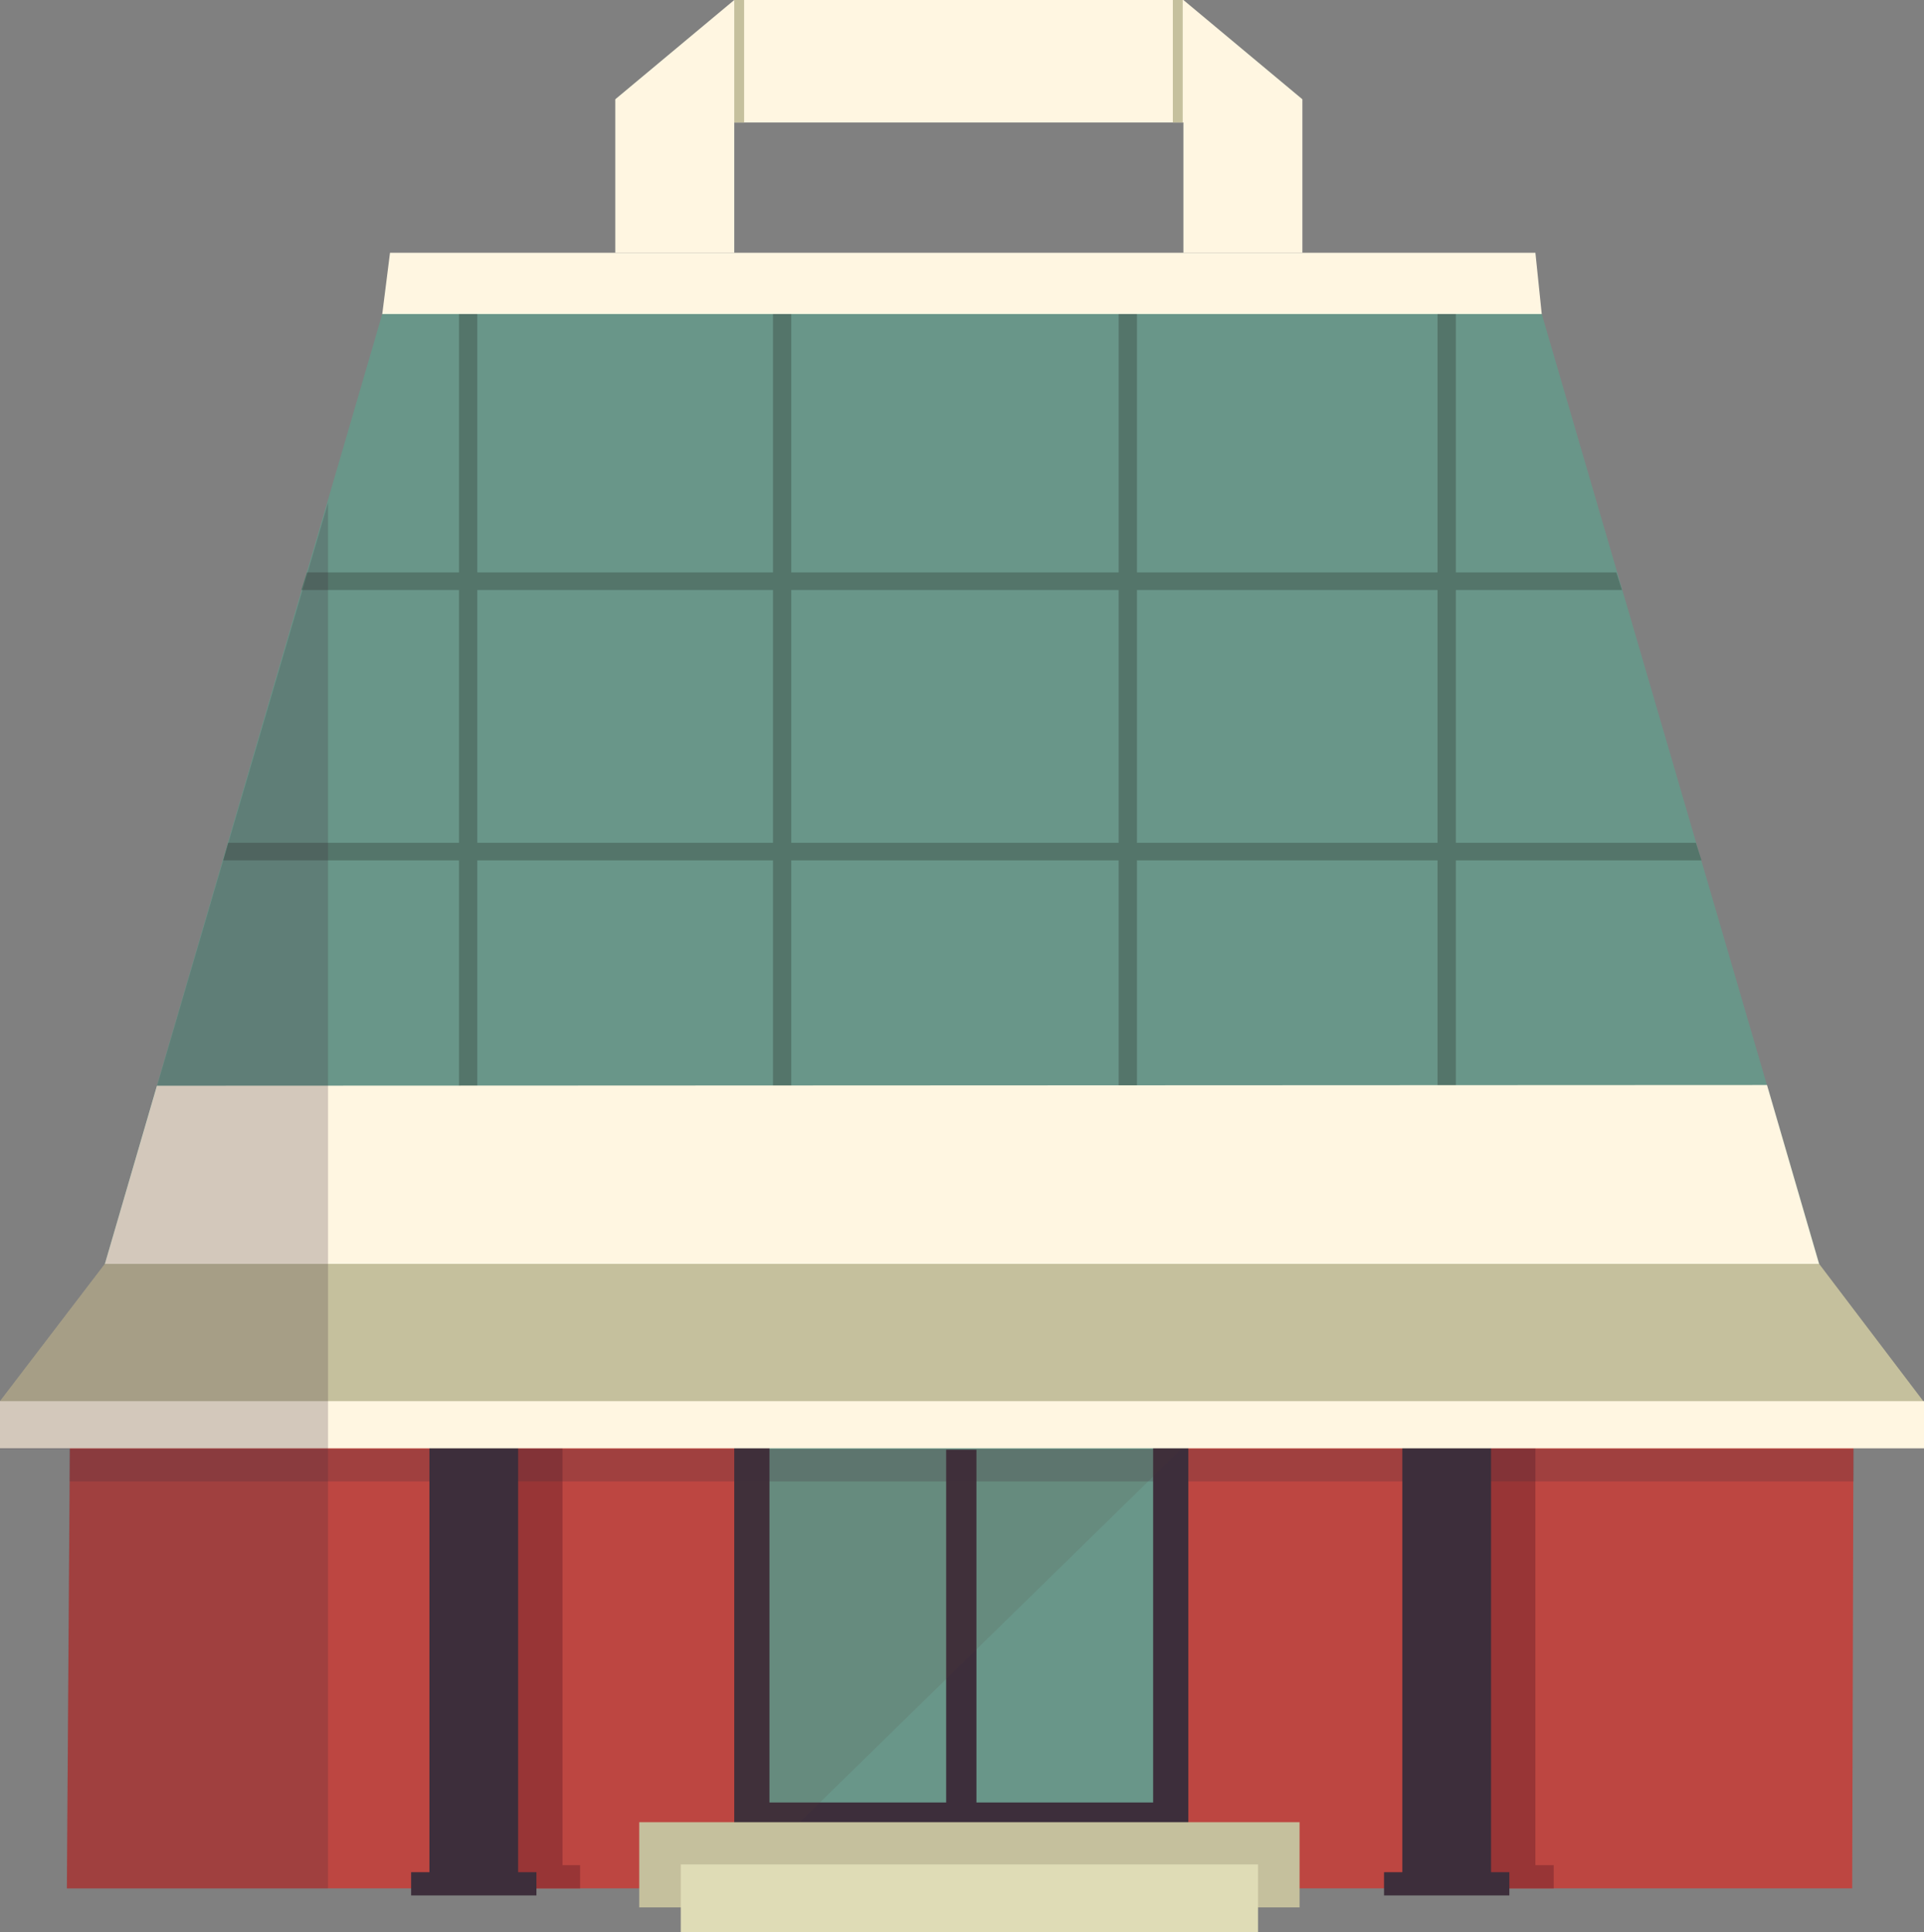
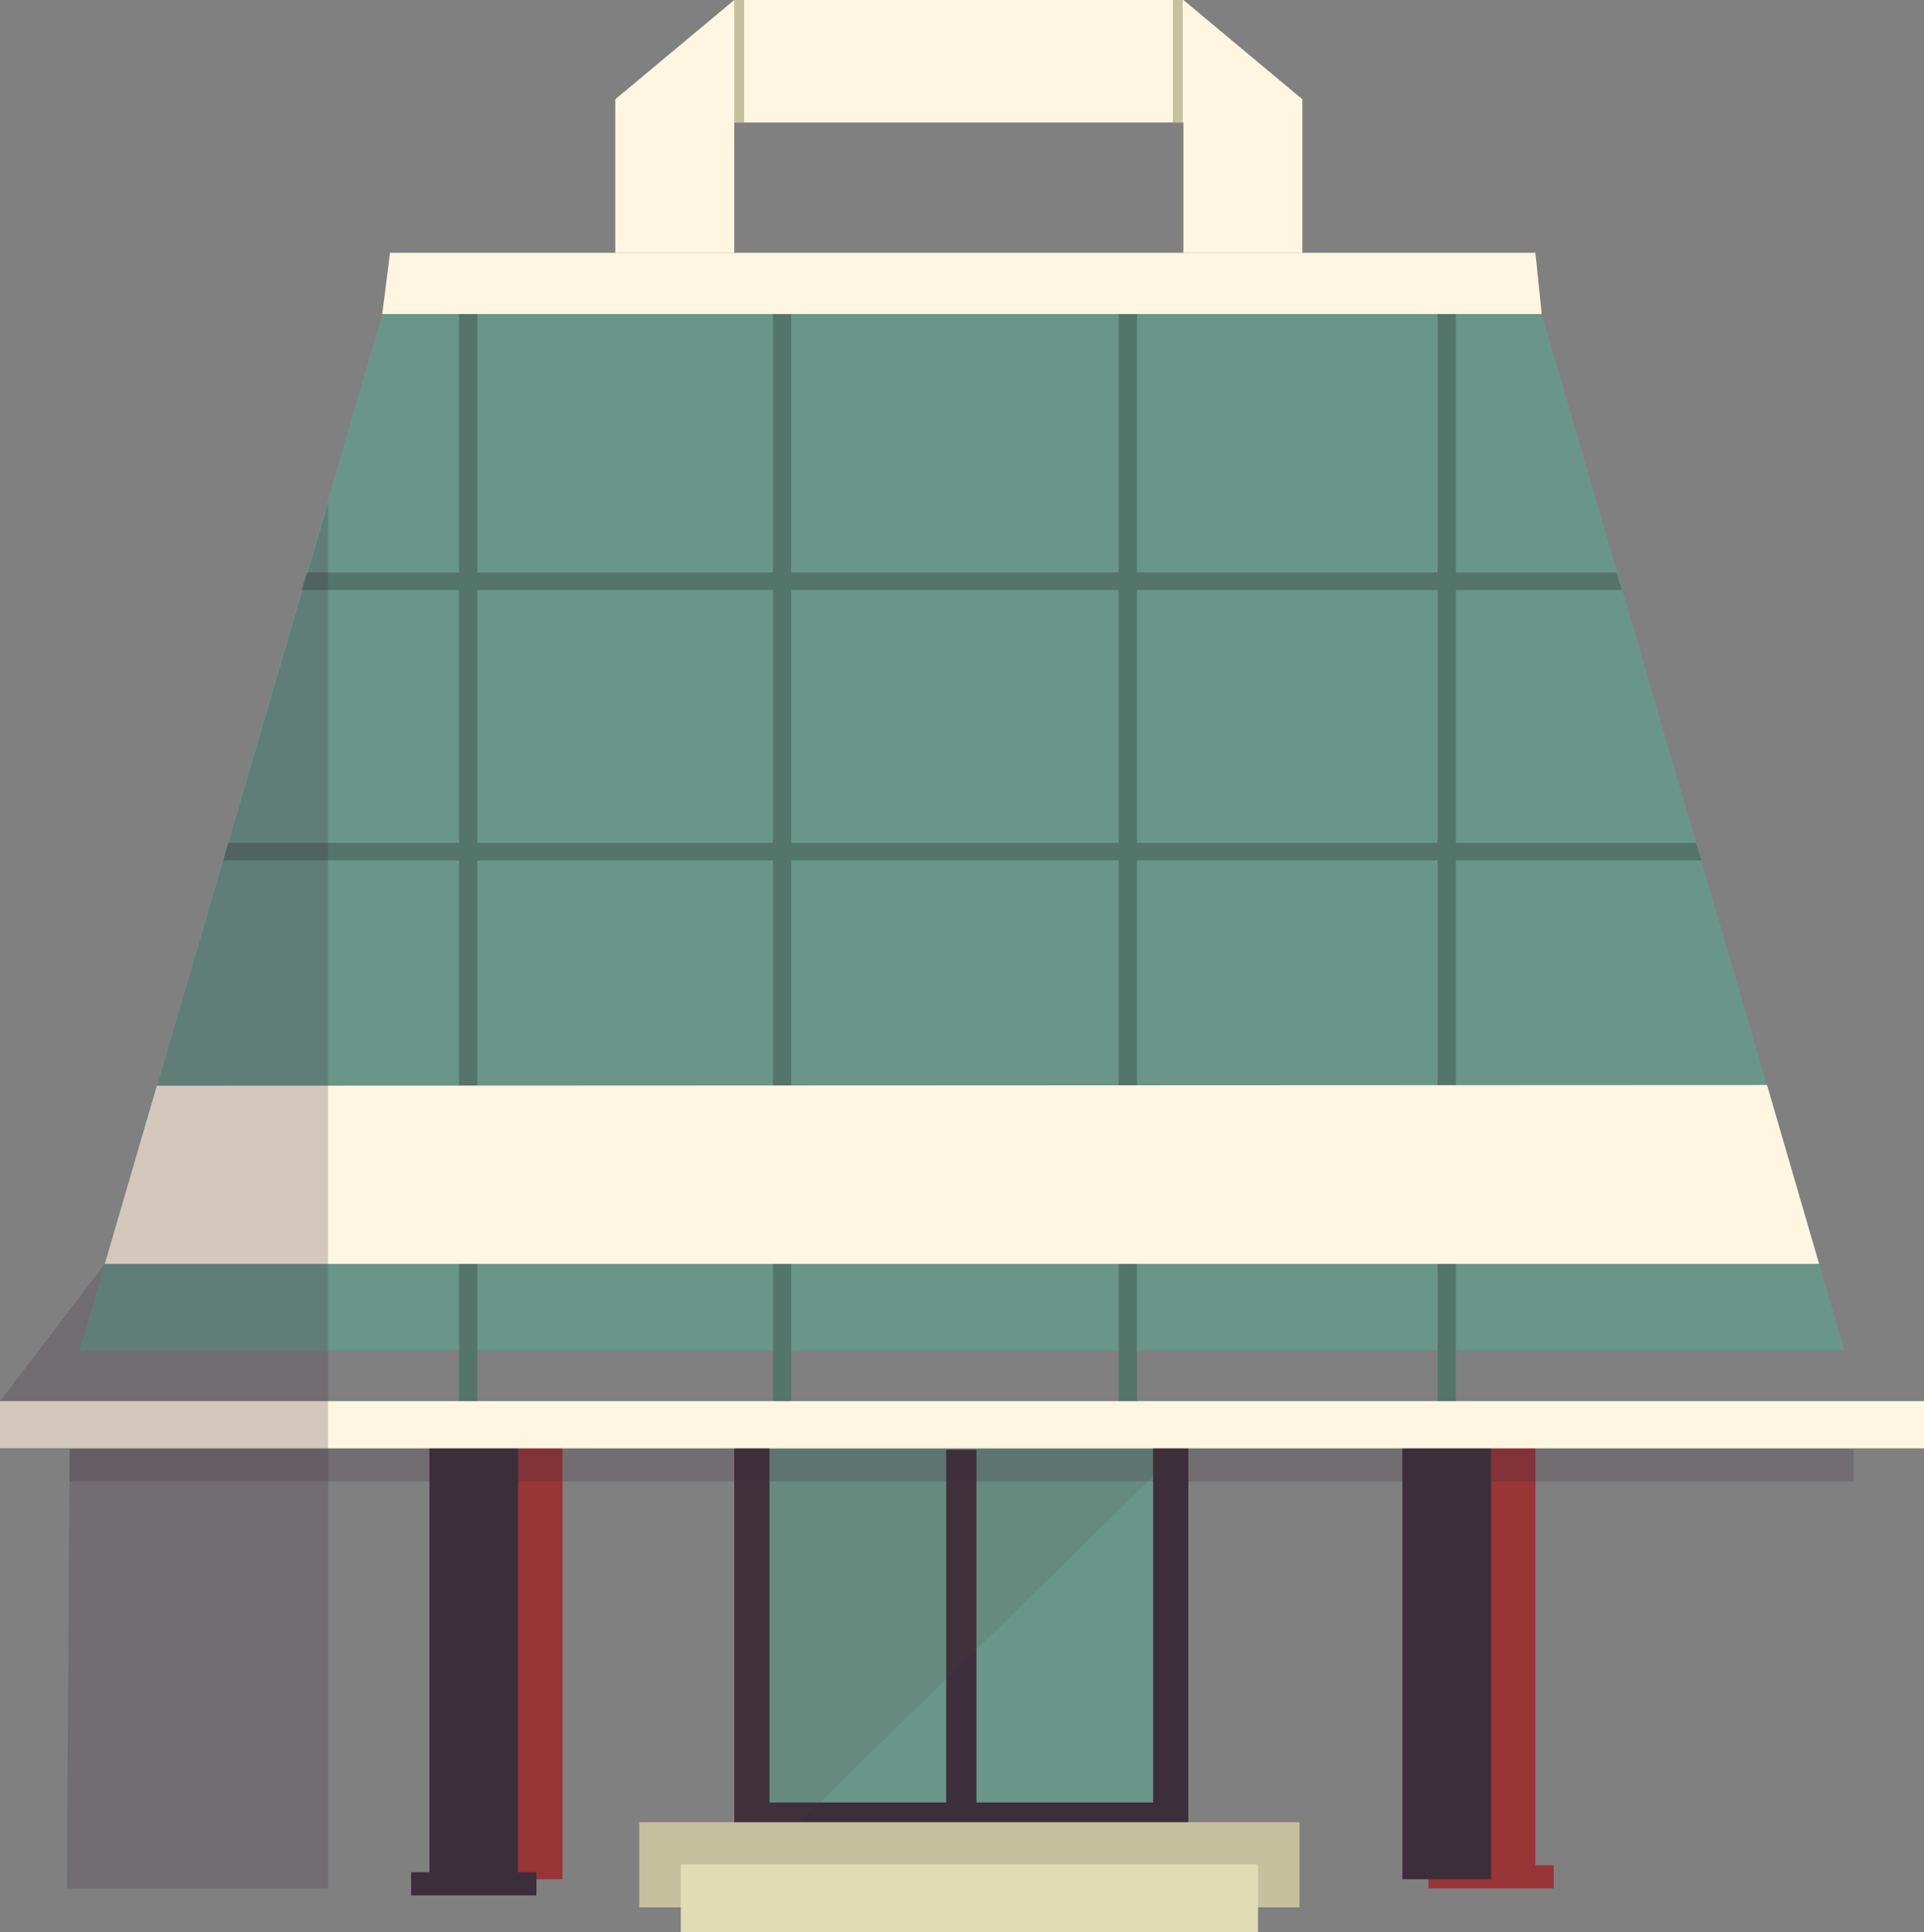
<svg xmlns="http://www.w3.org/2000/svg" version="1.1" id="Layer_1" x="0px" y="0px" viewBox="0 0 273.3 274.4" enable-background="new 0 0 273.3 274.4" xml:space="preserve">
  <rect x="0" y="0" width="273.3" height="274.4" fill="#808080" stroke="none" />
  <g>
    <g>
      <polygon fill="#699689" points="219,44.6 136.6,44.6 54.3,44.6 11.3,191.8 262,191.8   " />
    </g>
    <polygon fill="#FFF6E1" points="218.1,35.9 55.4,35.9 54.3,44.6 219,44.6  " />
    <polygon fill="#FFF6E1" points="168.1,0 104.3,0 87.4,14.1 87.4,35.9 104.3,35.9 104.3,17.4 168.1,17.4 168.1,35.9 185,35.9    185,14.1  " />
    <g>
      <rect x="204.2" y="44.6" fill="#54756A" width="2.6" height="215.3" />
      <rect x="158.9" y="44.6" fill="#54756A" width="2.6" height="215.3" />
      <rect x="109.8" y="44.6" fill="#54756A" width="2.6" height="215.3" />
      <rect x="65.2" y="44.6" fill="#54756A" width="2.6" height="215.3" />
      <polygon fill="#54756A" points="31.7,122.2 32.4,119.7 240.9,119.7 241.7,122.2   " />
      <polygon fill="#54756A" points="42.8,83.8 43.6,81.3 229.6,81.3 230.4,83.8   " />
    </g>
-     <polygon fill="#BD4641" points="263.1,268.2 9.5,268.2 10,196.3 263.3,196.3  " />
    <rect x="106.8" y="203" fill="#699689" stroke="#3D2E3B" stroke-width="5" stroke-miterlimit="10" width="59.5" height="55.5" />
    <rect x="205.5" y="203" fill="#983536" width="12.6" height="63.9" />
    <rect x="202.9" y="264.9" fill="#983536" width="17.8" height="3.3" />
-     <polygon fill="#C5C09D" points="258.4,179.5 14.9,179.5 0,199 0,203 273.3,203 273.2,199  " />
    <rect x="199.2" y="203" fill="#3D2E3B" width="12.6" height="63.9" />
    <rect x="67.3" y="203" fill="#983536" width="12.6" height="63.9" />
-     <rect x="64.6" y="264.9" fill="#983536" width="17.8" height="3.3" />
    <rect x="61" y="203" fill="#3D2E3B" width="12.6" height="63.9" />
    <rect x="58.4" y="265.9" fill="#3D2E3B" width="17.8" height="3.3" />
    <polygon fill="#FFF6E1" points="251,154.1 22.3,154.2 14.9,179.5 258.4,179.5  " />
    <rect x="0" y="199" fill="#FFF6E1" width="273.3" height="6.7" />
-     <rect x="196.6" y="265.9" fill="#3D2E3B" width="17.8" height="3.3" />
    <rect x="134.4" y="205.9" fill="#3D2E3B" width="4.3" height="54" />
    <rect x="90.8" y="258.8" fill="#C5C09D" width="93.8" height="12.1" />
    <rect x="96.7" y="264.8" fill="#DFDCB6" width="82" height="9.6" />
    <linearGradient id="SVGID_1_" gradientUnits="userSpaceOnUse" x1="107.169" y1="232.556" x2="168.794" y2="223.197">
      <stop offset="0" style="stop-color:#513D34" />
      <stop offset="1" style="stop-color:#523E35" />
    </linearGradient>
    <polygon opacity="0.13" fill="url(#SVGID_1_)" points="113.6,258.8 104.3,258.8 104.3,205.8 167.8,205.8  " />
    <polygon opacity="0.23" fill="#3D2E3B" points="46.6,268.2 9.5,268.2 9.9,205.8 0,205.8 0,199 14.9,179.5 46.6,71.4  " />
    <polygon opacity="0.23" fill="#3D2E3B" points="263.3,210.4 9.9,210.4 9.9,205.8 263.3,205.8  " />
    <path opacity="0.23" fill="none" stroke="#3D2E3B" stroke-miterlimit="10" d="M168.1,0" />
    <path opacity="0.23" fill="none" stroke="#3D2E3B" stroke-miterlimit="10" d="M168.1,17.4" />
    <rect x="104.3" y="0" fill="#C5C09D" width="1.4" height="17.4" />
    <rect x="166.6" y="0" fill="#C5C09D" width="1.4" height="17.4" />
  </g>
</svg>